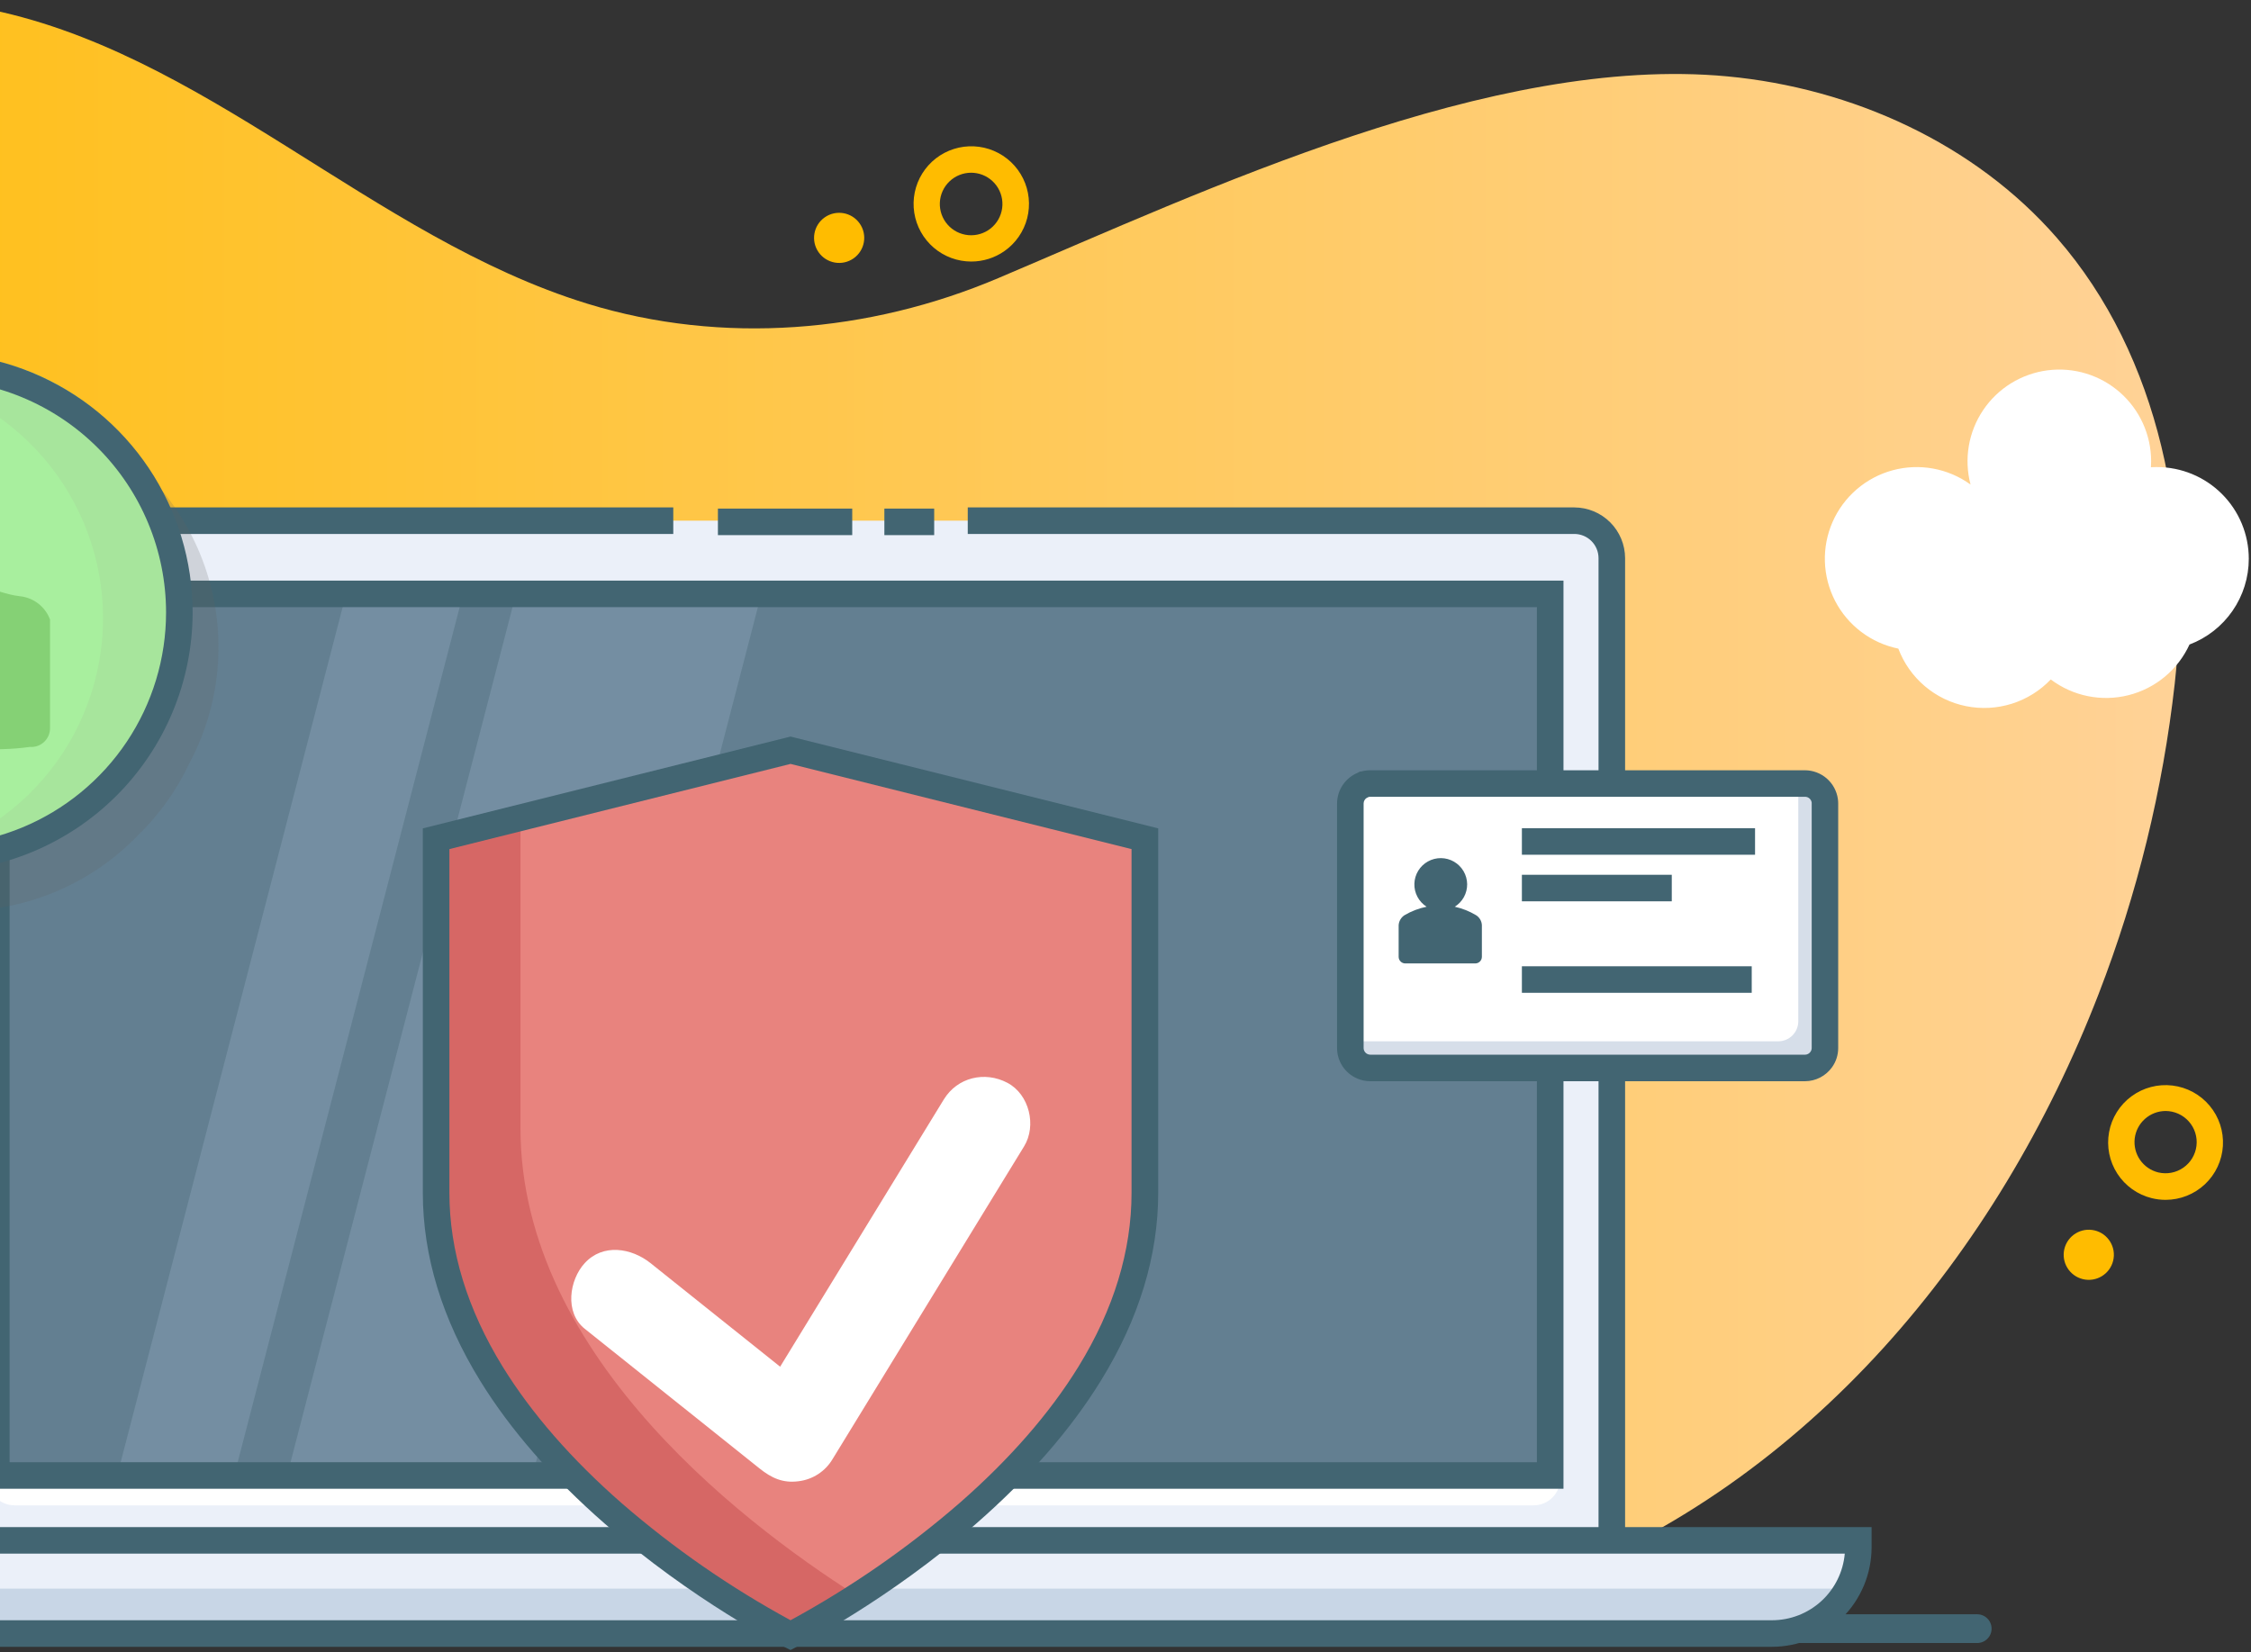
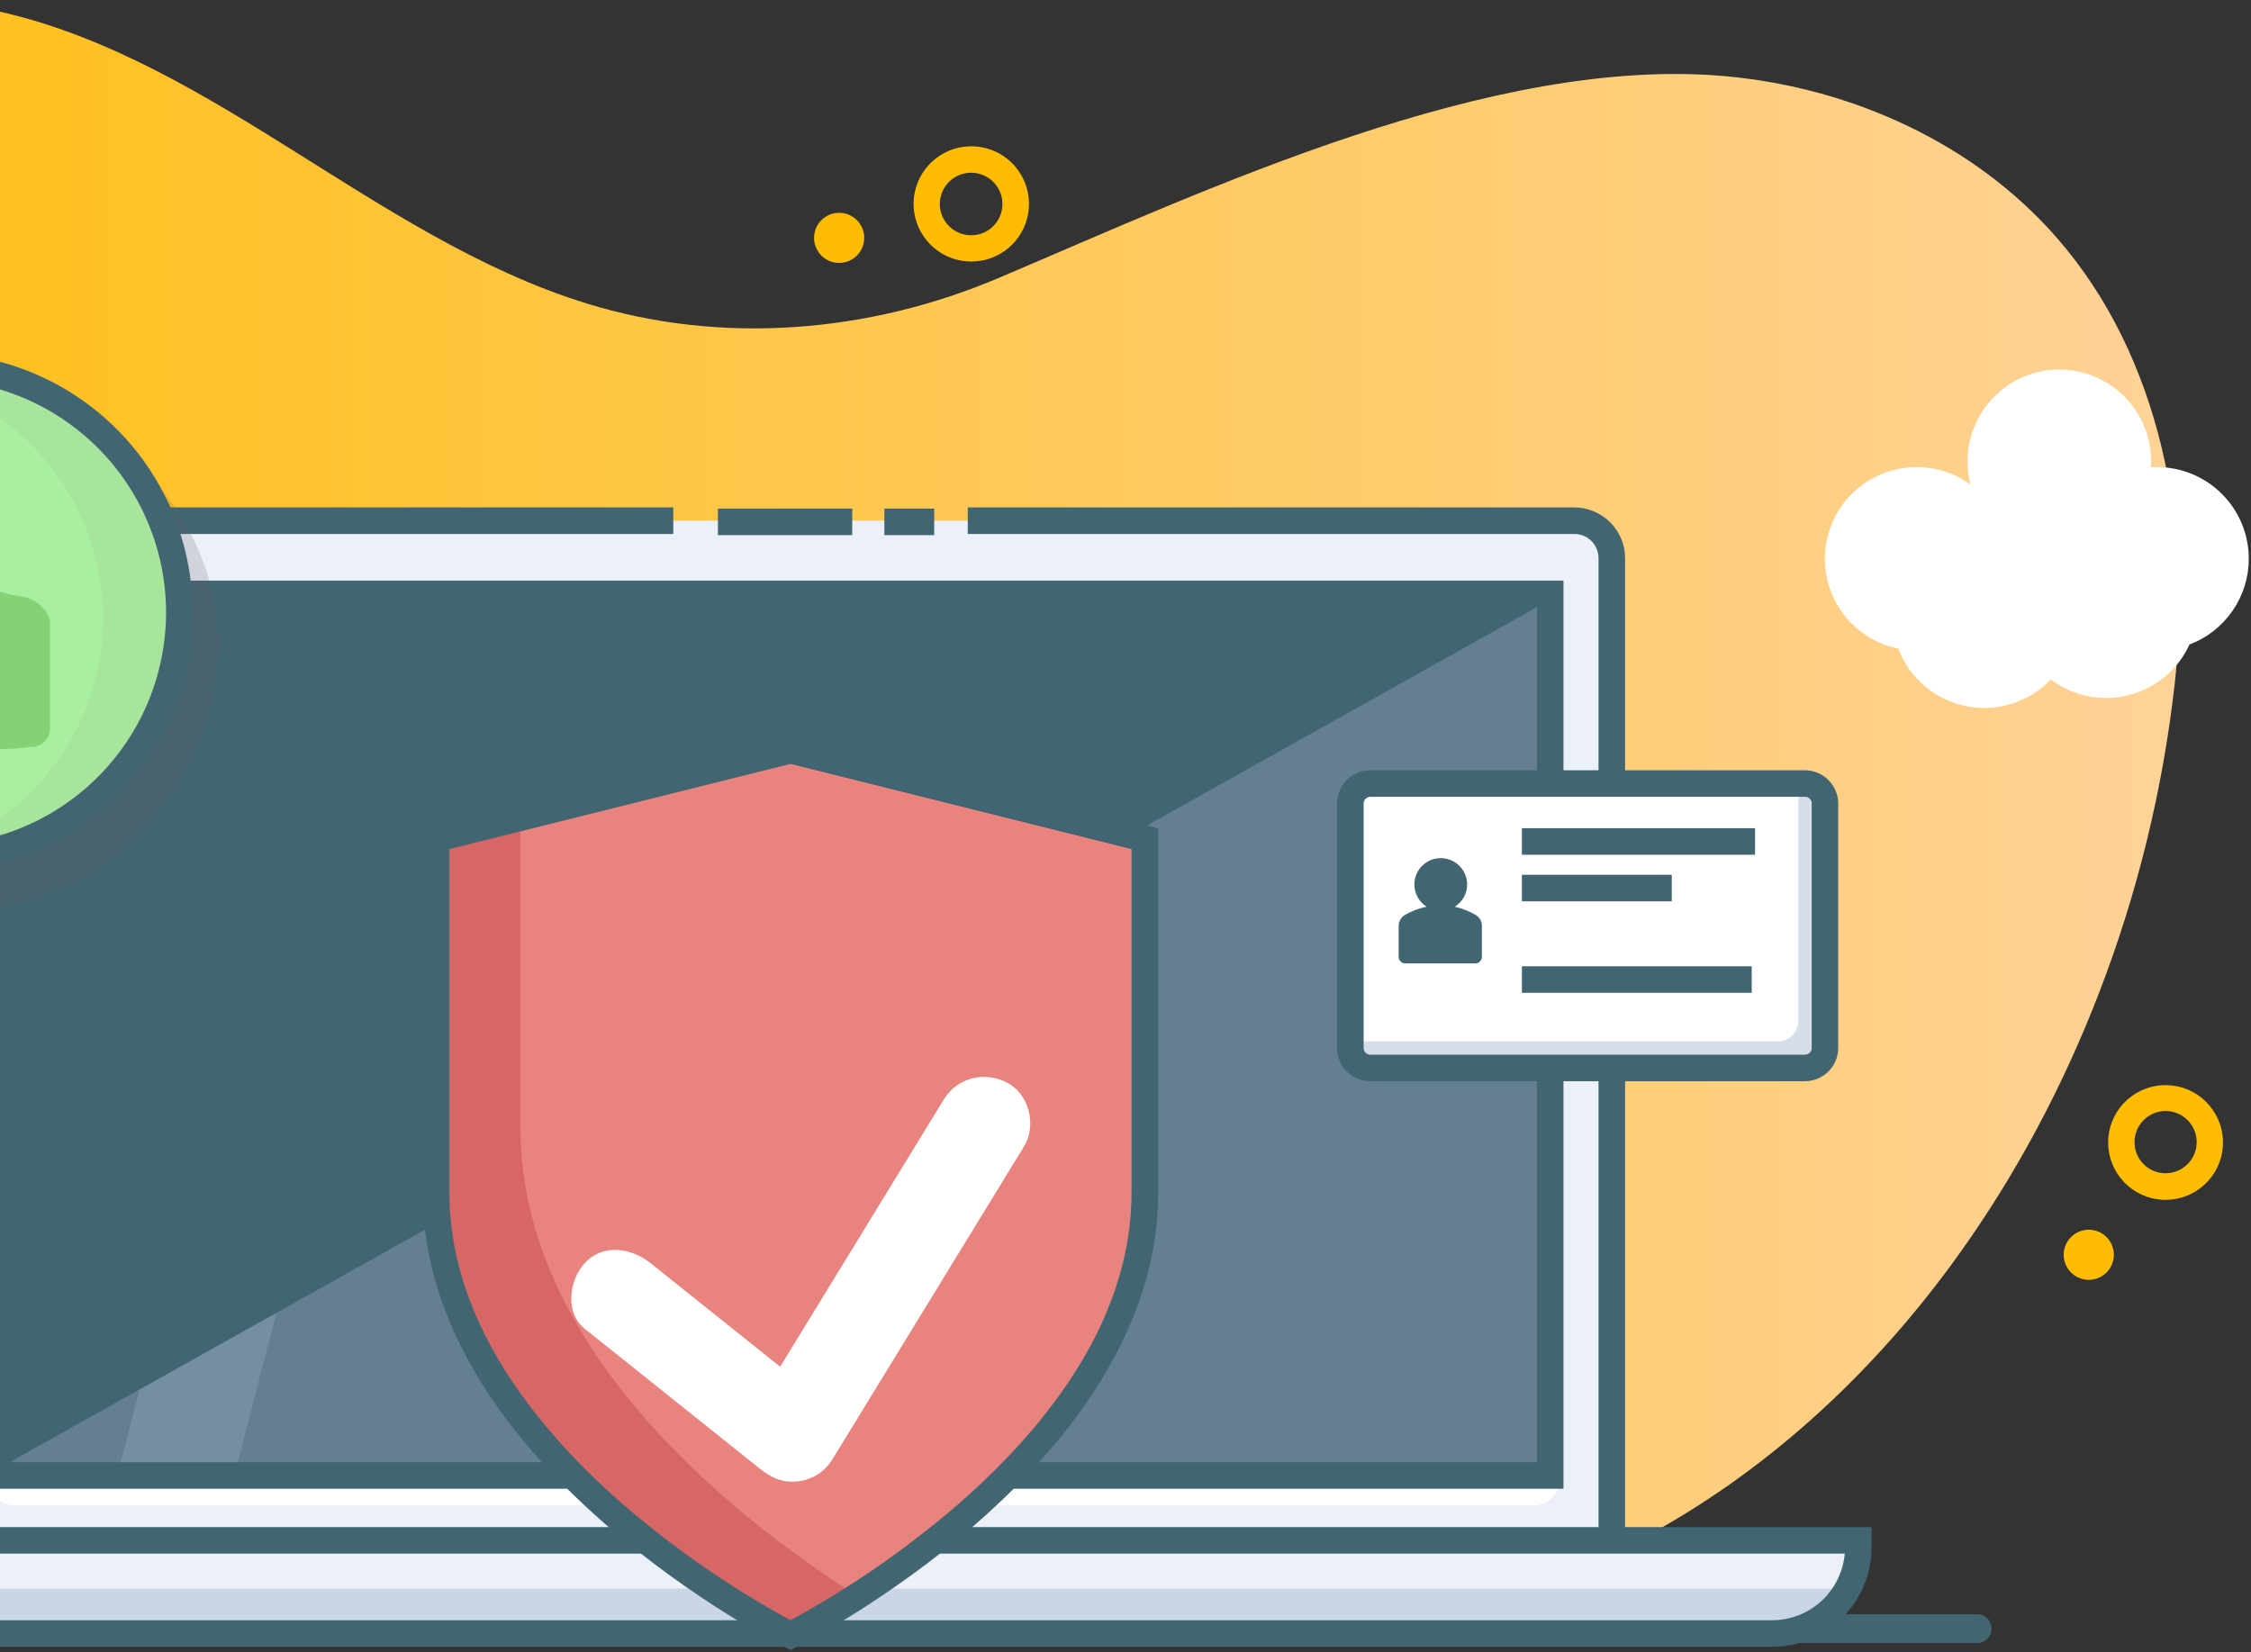
<svg xmlns="http://www.w3.org/2000/svg" width="688" height="505" viewBox="0 0 688 505" fill="none">
  <rect x="0" y="0" width="688" height="505" fill="#333333" stroke="none" />
  <g clip-path="url(#clip0_74_243)">
    <path d="M641.425 303.852C610.666 383.408 552.836 453.107 472.511 483.739C462.064 487.716 451.396 491.091 440.561 493.845C383.252 508.441 320.557 503.364 267.728 476.769C245.307 465.472 224.862 450.545 202.359 439.411C179.857 428.277 154.16 420.989 129.667 426.485C108.579 431.217 90.787 444.779 72.873 456.859C30.643 485.341 -20.135 507.88 -70.141 498.098C-93.151 493.602 -115.81 481.149 -126.496 460.334C-150.115 414.316 -105.57 359.605 -114.592 308.713C-120.365 276.141 -146.731 251.75 -163.123 223.005C-191.175 173.836 -187.859 108.524 -154.968 62.452C-122.077 16.38 -61.357 -8.058 -5.686 2.393C62.2 15.143 113.527 72.532 179.538 92.84C220.821 105.529 265.644 101.744 305.072 85.032C368.776 58.024 456.296 16.603 527.985 23.35C566.108 26.94 603.499 43.841 628.661 72.701C660.469 109.133 670.005 160.856 664.699 208.896C661.058 241.415 653.235 273.33 641.425 303.852Z" fill="url(#paint0_linear_74_243)" />
    <path d="M661.89 366.777C660.476 366.775 659.068 366.605 657.694 366.27C653.35 365.204 649.58 362.521 647.15 358.77C644.721 355.02 643.814 350.484 644.619 346.089C645.418 341.694 647.875 337.771 651.475 335.121C655.075 332.471 659.556 331.295 663.995 331.831C668.435 332.368 672.502 334.577 675.365 338.009C678.234 341.439 679.676 345.833 679.412 350.293C679.141 354.753 677.178 358.942 673.923 362.006C670.668 365.069 666.364 366.776 661.89 366.777ZM661.89 339.614C659.562 339.623 657.322 340.482 655.583 342.028C653.844 343.574 652.734 345.701 652.456 348.009C652.185 350.317 652.761 352.645 654.087 354.557C655.407 356.468 657.383 357.831 659.643 358.388C660.95 358.701 662.31 358.735 663.636 358.487C664.956 358.238 666.208 357.713 667.311 356.946C668.414 356.178 669.348 355.186 670.039 354.034C670.729 352.882 671.176 351.597 671.331 350.262C671.494 348.929 671.365 347.575 670.966 346.293C670.566 345.01 669.897 343.827 669.003 342.821C668.11 341.815 667.02 341.01 665.789 340.457C664.564 339.904 663.237 339.617 661.89 339.614Z" fill="#FFBC00" />
    <path d="M645.871 385.375C646.866 381.264 644.342 377.123 640.227 376.126C636.106 375.13 631.964 377.654 630.962 381.765C629.967 385.876 632.492 390.018 636.613 391.014C640.728 392.011 644.87 389.486 645.871 385.375Z" fill="#FFBC00" />
    <path d="M296.882 79.948C292.669 79.952 288.593 78.449 285.393 75.711C282.193 72.973 280.08 69.181 279.437 65.021C278.793 60.862 279.661 56.61 281.885 53.035C284.108 49.459 287.539 46.797 291.557 45.53C295.575 44.263 299.914 44.475 303.79 46.127C307.665 47.779 310.82 50.763 312.684 54.537C314.547 58.312 314.997 62.628 313.951 66.705C312.904 70.782 310.431 74.351 306.979 76.764C304.02 78.833 300.495 79.944 296.882 79.948ZM296.828 52.798C294.363 52.796 291.991 53.744 290.209 55.445C288.426 57.145 287.369 59.468 287.258 61.928C287.147 64.388 287.992 66.796 289.614 68.65C291.237 70.504 293.514 71.661 295.969 71.879C298.425 72.097 300.87 71.361 302.795 69.823C304.72 68.284 305.977 66.064 306.303 63.623C306.629 61.182 306.001 58.709 304.546 56.72C303.092 54.731 300.926 53.38 298.499 52.947C297.948 52.849 297.389 52.799 296.828 52.798Z" fill="#FFBC00" />
    <path d="M260.881 78.984C264.349 76.555 265.188 71.779 262.757 68.315C260.326 64.852 255.544 64.013 252.076 66.442C248.609 68.871 247.769 73.647 250.201 77.111C252.632 80.574 257.414 81.413 260.881 78.984Z" fill="#FFBC00" />
    <path d="M687.323 170.808C687.323 163.374 684.366 156.244 679.107 150.988C673.842 145.732 666.709 142.779 659.265 142.779C658.642 142.779 658.026 142.779 657.417 142.84C657.458 142.232 657.478 141.616 657.478 140.994C657.478 137.01 656.625 133.073 654.981 129.444C653.336 125.815 650.94 122.577 647.942 119.947C644.944 117.317 641.425 115.355 637.608 114.192C633.798 113.029 629.778 112.692 625.825 113.202C621.866 113.713 618.07 115.06 614.672 117.153C611.282 119.246 608.372 122.038 606.145 125.343C603.918 128.647 602.423 132.387 601.753 136.315C601.09 140.243 601.265 144.267 602.281 148.12C598.89 145.663 594.992 143.996 590.87 143.241C586.749 142.486 582.512 142.662 578.472 143.757C574.425 144.851 570.682 146.836 567.502 149.566C564.327 152.295 561.803 155.7 560.118 159.531C558.433 163.362 557.628 167.521 557.763 171.703C557.898 175.886 558.968 179.986 560.89 183.701C562.818 187.417 565.552 190.654 568.896 193.176C572.239 195.698 576.103 197.44 580.211 198.275C581.89 202.715 584.664 206.657 588.285 209.733C591.899 212.808 596.237 214.915 600.893 215.857C605.549 216.798 610.368 216.544 614.902 215.117C619.43 213.69 623.524 211.138 626.8 207.699C630.15 210.224 634.021 211.967 638.136 212.799C642.251 213.631 646.494 213.53 650.561 212.506C654.635 211.481 658.419 209.557 661.647 206.877C664.875 204.196 667.453 200.827 669.206 197.018C674.532 195.001 679.114 191.414 682.349 186.732C685.591 182.051 687.323 176.496 687.323 170.808Z" fill="white" />
    <path d="M462.758 502.249H59.066V493.46H462.758C463.925 493.46 465.044 493.923 465.869 494.747C466.694 495.571 467.157 496.689 467.157 497.854C467.157 499.02 466.694 500.137 465.869 500.961C465.044 501.785 463.925 502.249 462.758 502.249Z" fill="#426572" />
    <path d="M41.011 502.249H16.329C15.162 502.249 14.044 501.785 13.219 500.961C12.394 500.137 11.93 499.02 11.93 497.854C11.93 496.689 12.394 495.571 13.219 494.747C14.044 493.923 15.162 493.46 16.329 493.46H41.011C42.178 493.46 43.296 493.923 44.121 494.747C44.946 495.571 45.41 496.689 45.41 497.854C45.41 499.02 44.946 500.137 44.121 500.961C43.296 501.785 42.178 502.249 41.011 502.249Z" fill="#426572" />
    <path d="M0.311 502.249H-7.553C-8.72 502.249 -9.839 501.785 -10.664 500.961C-11.489 500.137 -11.952 499.02 -11.952 497.854C-11.952 496.689 -11.489 495.571 -10.664 494.747C-9.839 493.923 -8.72 493.46 -7.553 493.46H0.311C1.477 493.46 2.596 493.923 3.421 494.747C4.246 495.571 4.71 496.689 4.71 497.854C4.71 499.02 4.246 500.137 3.421 500.961C2.596 501.785 1.477 502.249 0.311 502.249Z" fill="#426572" />
    <path d="M604.311 502.249H480.232V493.46H604.311C605.475 493.46 606.598 493.923 607.424 494.747C608.25 495.571 608.71 496.689 608.71 497.854C608.71 499.02 608.25 500.137 607.424 500.961C606.598 501.785 605.475 502.249 604.311 502.249Z" fill="#426572" />
    <path d="M-10.918 159.166H483.616C484.804 159.166 485.979 159.4 487.076 159.854C488.173 160.307 489.17 160.973 490.01 161.812C490.849 162.651 491.515 163.646 491.969 164.742C492.424 165.837 492.658 167.012 492.658 168.198V481.548H-19.96V168.198C-19.96 167.012 -19.726 165.837 -19.272 164.742C-18.817 163.646 -18.151 162.651 -17.312 161.812C-16.472 160.973 -15.475 160.307 -14.378 159.854C-13.282 159.4 -12.105 159.166 -10.918 159.166Z" fill="#EBF0F9" />
    <path d="M474.826 181.536H-0.109V452.56H474.826V181.536Z" fill="#637F91" />
    <path d="M-3.656 452.053H476.849C476.849 454.204 475.993 456.268 474.47 457.789C472.947 459.31 470.881 460.165 468.727 460.165H4.465C2.311 460.165 0.245 459.31 -1.278 457.789C-2.801 456.268 -3.656 454.204 -3.656 452.053Z" fill="white" />
    <g opacity="0.5">
      <path opacity="0.5" d="M141.808 180.522L70.801 454.088H35.041L106.047 180.522H141.808Z" fill="#A7BCD5" />
-       <path opacity="0.5" d="M232.96 180.522L161.947 454.088H86.961L157.968 180.522H232.96Z" fill="#A7BCD5" />
    </g>
    <path d="M496.698 485.604H-24.02V189.899C-24.01 180.676 -20.337 171.833 -13.808 165.311C-7.279 158.79 1.573 155.121 10.806 155.11H205.783V163.222H10.806C3.726 163.231 -3.061 166.045 -8.068 171.046C-13.074 176.046 -15.89 182.827 -15.899 189.899V477.492H488.577V170.612C488.576 168.652 487.795 166.774 486.408 165.389C485.022 164.003 483.141 163.225 481.18 163.222H295.786V155.11H481.18C485.292 155.122 489.232 156.76 492.139 159.664C495.047 162.569 496.685 166.504 496.698 170.612V485.604Z" fill="#426572" />
    <path d="M-84.612 471.874H571.027V473.983C571.027 480.976 568.246 487.682 563.299 492.626C558.345 497.571 551.631 500.349 544.633 500.349H-58.218C-65.219 500.349 -71.932 497.571 -76.882 492.626C-81.832 487.682 -84.612 480.976 -84.612 473.983V471.874Z" fill="#EBF0F9" />
    <path opacity="0.5" d="M567.677 485.618C566.236 489.359 563.691 492.576 560.382 494.846C557.073 497.115 553.154 498.328 549.141 498.328H-66.792C-70.805 498.328 -74.725 497.115 -78.035 494.846C-81.343 492.576 -83.887 489.359 -85.329 485.618H567.677Z" fill="#A7BCD5" />
    <path d="M541.581 503.405H-61.269C-69.344 503.395 -77.085 500.187 -82.794 494.484C-88.503 488.781 -91.715 481.048 -91.724 472.983V466.817H572.036V472.983C572.029 481.048 568.815 488.781 563.109 494.484C557.397 500.187 549.655 503.395 541.581 503.405ZM-83.514 474.923C-83.026 480.482 -80.471 485.657 -76.352 489.426C-72.233 493.196 -66.848 495.286 -61.262 495.285H541.588C547.178 495.286 552.559 493.196 556.68 489.426C560.795 485.657 563.353 480.482 563.84 474.923H-83.514Z" fill="#426572" />
-     <path d="M477.865 455.095H-5.185V177.48H477.865V455.095ZM2.93 446.982H469.744V185.593H2.936L2.93 446.982Z" fill="#426572" />
+     <path d="M477.865 455.095H-5.185V177.48H477.865V455.095ZM2.93 446.982H469.744V185.593L2.93 446.982Z" fill="#426572" />
    <path d="M558.812 246.625V321.375C558.805 322.985 558.155 324.526 557.018 325.665C555.875 326.804 554.332 327.448 552.721 327.459H419.846C418.992 327.46 418.148 327.281 417.369 326.932C416.287 326.455 415.368 325.675 414.723 324.686C414.078 323.697 413.734 322.542 413.735 321.361V246.625C413.732 245.392 414.105 244.187 414.804 243.171C415.502 242.155 416.494 241.374 417.646 240.933C418.341 240.663 419.08 240.525 419.825 240.527H552.68C554.156 240.531 555.577 241.065 556.687 242.029C557.797 242.994 558.521 244.325 558.731 245.78C558.778 246.059 558.805 246.342 558.812 246.625Z" fill="white" />
    <path d="M557.797 244.59V319.34C557.79 320.95 557.14 322.492 556.003 323.63C554.859 324.769 553.316 325.413 551.706 325.424H418.831C417.977 325.426 417.133 325.246 416.354 324.897C415.272 324.42 414.353 323.64 413.707 322.651C413.062 321.662 412.719 320.507 412.719 319.326V318.312H543.544C545.155 318.301 546.698 317.657 547.841 316.518C548.978 315.38 549.628 313.838 549.635 312.228V238.493H551.665C553.141 238.497 554.562 239.03 555.672 239.995C556.782 240.959 557.506 242.29 557.715 243.745C557.763 244.025 557.79 244.307 557.797 244.59Z" fill="#D6DEE9" />
    <path d="M551.685 330.515H418.83C417.403 330.517 415.991 330.215 414.689 329.629C412.893 328.832 411.367 327.531 410.296 325.885C409.226 324.238 408.657 322.317 408.659 320.354V245.611C408.669 243.602 409.271 241.641 410.391 239.972C411.51 238.303 413.097 237 414.953 236.228L415.629 235.863H415.954C416.879 235.591 417.839 235.454 418.803 235.457H551.658C554.108 235.466 556.47 236.354 558.325 237.958C560.172 239.562 561.377 241.777 561.729 244.198C561.796 244.666 561.83 245.138 561.83 245.611V320.361C561.837 322.473 561.174 324.532 559.942 326.249C559.001 327.562 557.763 328.635 556.328 329.376C554.893 330.119 553.303 330.508 551.685 330.515ZM417.612 243.982C417.354 244.17 417.145 244.416 417.001 244.701C416.856 244.985 416.781 245.299 416.78 245.618V320.361C416.779 320.757 416.895 321.145 417.113 321.477C417.33 321.808 417.641 322.069 418.005 322.227C418.264 322.343 418.546 322.403 418.83 322.402H551.685C552.017 322.402 552.335 322.322 552.626 322.17C552.917 322.018 553.168 321.799 553.35 321.53C553.601 321.187 553.729 320.776 553.729 320.354V245.611C553.736 245.525 553.736 245.439 553.729 245.354C553.668 244.861 553.425 244.409 553.052 244.079C552.68 243.75 552.2 243.566 551.699 243.563H418.83C418.64 243.562 418.452 243.589 418.269 243.644L417.612 243.982Z" fill="#426572" />
    <path d="M451.131 279.751C449.118 278.547 446.924 277.678 444.634 277.175C445.802 276.448 446.764 275.434 447.428 274.229C448.092 273.024 448.434 271.668 448.424 270.293C448.409 268.897 448.032 267.528 447.329 266.32C446.626 265.113 445.621 264.109 444.412 263.407C443.204 262.705 441.832 262.328 440.434 262.315C439.036 262.301 437.659 262.651 436.437 263.33C435.214 264.008 434.19 264.993 433.464 266.186C432.737 267.38 432.334 268.741 432.293 270.137C432.252 271.534 432.575 272.916 433.231 274.15C433.886 275.384 434.852 276.426 436.032 277.175C433.645 277.653 431.357 278.53 429.264 279.771C428.75 280.106 428.322 280.556 428.013 281.085C427.704 281.614 427.522 282.208 427.484 282.82V292.481C427.484 293.018 427.698 293.534 428.079 293.915C428.46 294.295 428.976 294.509 429.515 294.509H450.894C451.432 294.509 451.948 294.295 452.329 293.915C452.71 293.534 452.924 293.018 452.924 292.481V282.807C452.896 282.19 452.718 281.59 452.406 281.057C452.093 280.524 451.655 280.076 451.131 279.751Z" fill="#426572" />
    <path d="M536.418 253.169H465.153V261.282H536.418V253.169Z" fill="#426572" />
    <path d="M510.964 267.407H465.153V275.519H510.964V267.407Z" fill="#426572" />
    <path d="M535.402 295.374H465.153V303.487H535.402V295.374Z" fill="#426572" />
    <path d="M243.782 499.855C243.782 499.855 352.106 445.772 352.106 364.601V256.387L243.782 229.346L135.459 256.387V364.594C135.459 445.752 243.782 499.855 243.782 499.855Z" fill="#E8837E" />
    <path d="M265.258 489.891C258.297 494.477 251.108 498.705 243.716 502.56C243.716 502.56 135.393 448.477 135.393 367.298V259.091L159.08 253.176V344.908C159.08 415.621 230.641 468.494 265.258 489.891Z" fill="#D66765" />
    <path d="M241.617 504.385L239.803 503.479C238.68 502.918 211.941 489.451 184.782 465.709C168.749 451.694 155.958 437.024 146.761 422.091C135.128 403.209 129.233 383.868 129.233 364.628V253.223L241.617 225.154L242.605 225.398L354.001 253.217V364.594C354.001 383.868 348.106 403.209 336.473 422.057C327.275 436.991 314.485 451.661 298.452 465.675C271.293 489.417 244.554 502.857 243.431 503.445L241.617 504.385ZM137.354 259.558V364.594C137.354 382.34 142.843 400.255 153.678 417.839C162.476 432.076 174.712 446.131 190.128 459.604C205.955 473.313 223.218 485.275 241.617 495.279C260.067 485.243 277.375 473.243 293.241 459.489C308.624 446.022 320.86 431.988 329.604 417.791C340.432 400.214 345.846 382.347 345.846 364.628V259.558L241.617 233.517L137.354 259.558Z" fill="#426572" />
    <path d="M178.692 406.163L225.498 443.568L232.144 448.882C235.812 451.816 239.29 453.432 244.082 452.79C246.216 452.532 248.261 451.789 250.061 450.617C251.861 449.445 253.368 447.875 254.463 446.029L305.695 362.356L313.004 350.424C316.888 344.083 314.601 334.53 307.908 331.001C300.984 327.344 292.606 329.325 288.464 336.092L237.233 419.758L229.924 431.691L252.257 428.817L205.465 391.426L198.819 386.112C193.026 381.481 184.303 380.028 178.719 386.112C173.982 391.263 172.52 401.235 178.719 406.19L178.692 406.163Z" fill="white" />
    <path opacity="0.2" d="M57.93 233.233C62.66 224.364 65.564 214.639 66.47 204.63C67.377 194.622 66.267 184.534 63.207 174.961C60.147 165.388 55.198 156.524 48.653 148.893C42.108 141.261 34.099 135.017 25.099 130.527C16.099 126.038 6.29 123.394 -3.749 122.754C-13.789 122.113 -23.855 123.487 -33.355 126.795C-42.854 130.103 -51.593 135.279 -59.057 142.016C-66.522 148.753 -72.56 156.915 -76.815 166.021C-82.691 177.044 -85.729 189.354 -85.655 201.842C-85.581 214.33 -82.398 226.604 -76.392 237.556C-70.385 248.509 -61.745 257.796 -51.25 264.581C-40.754 271.367 -28.734 275.437 -16.271 276.425C-18.446 276.939 -20.654 277.355 -22.896 277.676C-11.099 279.375 0.934 278.253 12.213 274.403C23.492 270.553 33.696 264.085 41.985 255.529C48.618 249.131 54.022 241.575 57.93 233.233Z" fill="#606060" />
    <path d="M-18.707 258.855C22.893 258.855 56.617 225.167 56.617 183.612C56.617 142.056 22.893 108.369 -18.707 108.369C-60.307 108.369 -94.031 142.056 -94.031 183.612C-94.031 225.167 -60.307 258.855 -18.707 258.855Z" fill="#A8EF9E" />
    <path d="M53.022 188.986C53.02 199.774 50.695 210.436 46.207 220.248C41.718 230.06 35.17 238.793 27.006 245.855C18.843 252.917 9.254 258.144 -1.109 261.18C-11.472 264.216 -22.367 264.99 -33.056 263.452C-15.133 260.863 1.257 251.911 13.112 238.234C24.966 224.558 31.491 207.073 31.491 188.983C31.491 170.892 24.966 153.407 13.112 139.731C1.257 126.054 -15.133 117.102 -33.056 114.514C-22.366 112.973 -11.469 113.747 -1.105 116.783C9.259 119.82 18.849 125.047 27.014 132.11C35.178 139.173 41.727 147.908 46.215 157.721C50.704 167.534 53.027 178.197 53.029 188.986H53.022Z" fill="#A7E59C" />
    <path d="M-20.501 266.487C-36.202 266.489 -51.551 261.839 -64.607 253.125C-77.663 244.413 -87.839 232.028 -93.848 217.537C-99.858 203.047 -101.43 187.102 -98.368 171.719C-95.304 156.336 -87.744 142.206 -76.641 131.115C-65.538 120.024 -51.393 112.472 -35.993 109.412C-20.593 106.353 -4.631 107.923 9.875 113.927C24.381 119.929 36.779 130.094 45.501 143.136C54.224 156.178 58.879 171.51 58.877 187.195C58.852 208.217 50.481 228.37 35.6 243.236C20.719 258.1 0.544 266.462 -20.501 266.487ZM-20.501 116.008C-34.596 116.007 -48.375 120.181 -60.094 128.002C-71.814 135.823 -80.95 146.941 -86.345 159.948C-91.739 172.955 -93.152 187.269 -90.403 201.079C-87.654 214.888 -80.867 227.572 -70.901 237.529C-60.935 247.485 -48.237 254.266 -34.413 257.013C-20.589 259.761 -6.26 258.351 6.762 252.963C19.785 247.576 30.915 238.451 38.746 226.744C46.577 215.038 50.756 201.275 50.756 187.195C50.737 168.322 43.223 150.228 29.864 136.882C16.505 123.536 -1.608 116.03 -20.501 116.008Z" fill="#426572" />
    <path d="M285.527 155.468H270.3V163.581H285.527V155.468Z" fill="#426572" />
    <path d="M260.478 155.468H219.426V163.581H260.478V155.468Z" fill="#426572" />
    <path d="M9.108 228.325C-12.995 231.455 -40.242 223.356 -40.242 223.356L-53.676 226.026C-54.265 226.139 -54.872 226.118 -55.452 225.965C-56.031 225.811 -56.569 225.529 -57.024 225.139C-57.479 224.749 -57.841 224.262 -58.081 223.713C-58.322 223.165 -58.435 222.568 -58.413 221.97C-58.142 212.373 -58.388 202.768 -59.151 193.198C-59.219 192.506 -59.103 191.809 -58.817 191.176C-58.53 190.543 -58.082 189.996 -57.518 189.59C-56.953 189.184 -56.292 188.934 -55.6 188.863C-54.908 188.793 -54.21 188.905 -53.574 189.189C-50.548 190.681 -47.231 191.493 -43.856 191.569C-35.701 191.501 -28.581 185.255 -24.94 177.838C-21.299 170.422 -20.474 165.616 -19.709 157.368C-19.377 153.765 -18.849 149.769 -16.108 147.457C-11.371 143.448 -3.575 148.133 -2.038 154.184C-0.502 160.234 -2.979 162.925 -5.07 168.807C-6.424 172.646 -6.126 172.863 -7.222 176.818C-7.363 177.139 -7.431 177.486 -7.424 177.836C-7.417 178.186 -7.335 178.53 -7.182 178.846C-6.986 179.065 -6.747 179.243 -6.479 179.366C-6.211 179.489 -5.92 179.556 -5.625 179.562C-1.199 180.13 1.704 181.78 6.137 182.266C8.174 182.487 10.11 183.27 11.727 184.526C13.344 185.784 14.579 187.466 15.294 189.385V222.572C15.3 223.363 15.143 224.148 14.83 224.876C14.518 225.603 14.058 226.258 13.479 226.799C12.9 227.34 12.215 227.755 11.467 228.017C10.719 228.28 9.925 228.384 9.135 228.325H9.108Z" fill="#85D175" />
  </g>
  <defs>
    <linearGradient id="paint0_linear_74_243" x1="-182.106" y1="250.938" x2="666.073" y2="250.938" gradientUnits="userSpaceOnUse">
      <stop stop-color="#FFBC00" />
      <stop offset="1" stop-color="#FFD297" />
    </linearGradient>
    <clipPath id="clip0_74_243">
      <rect width="871" height="505" fill="white" transform="translate(-183)" />
    </clipPath>
  </defs>
</svg>